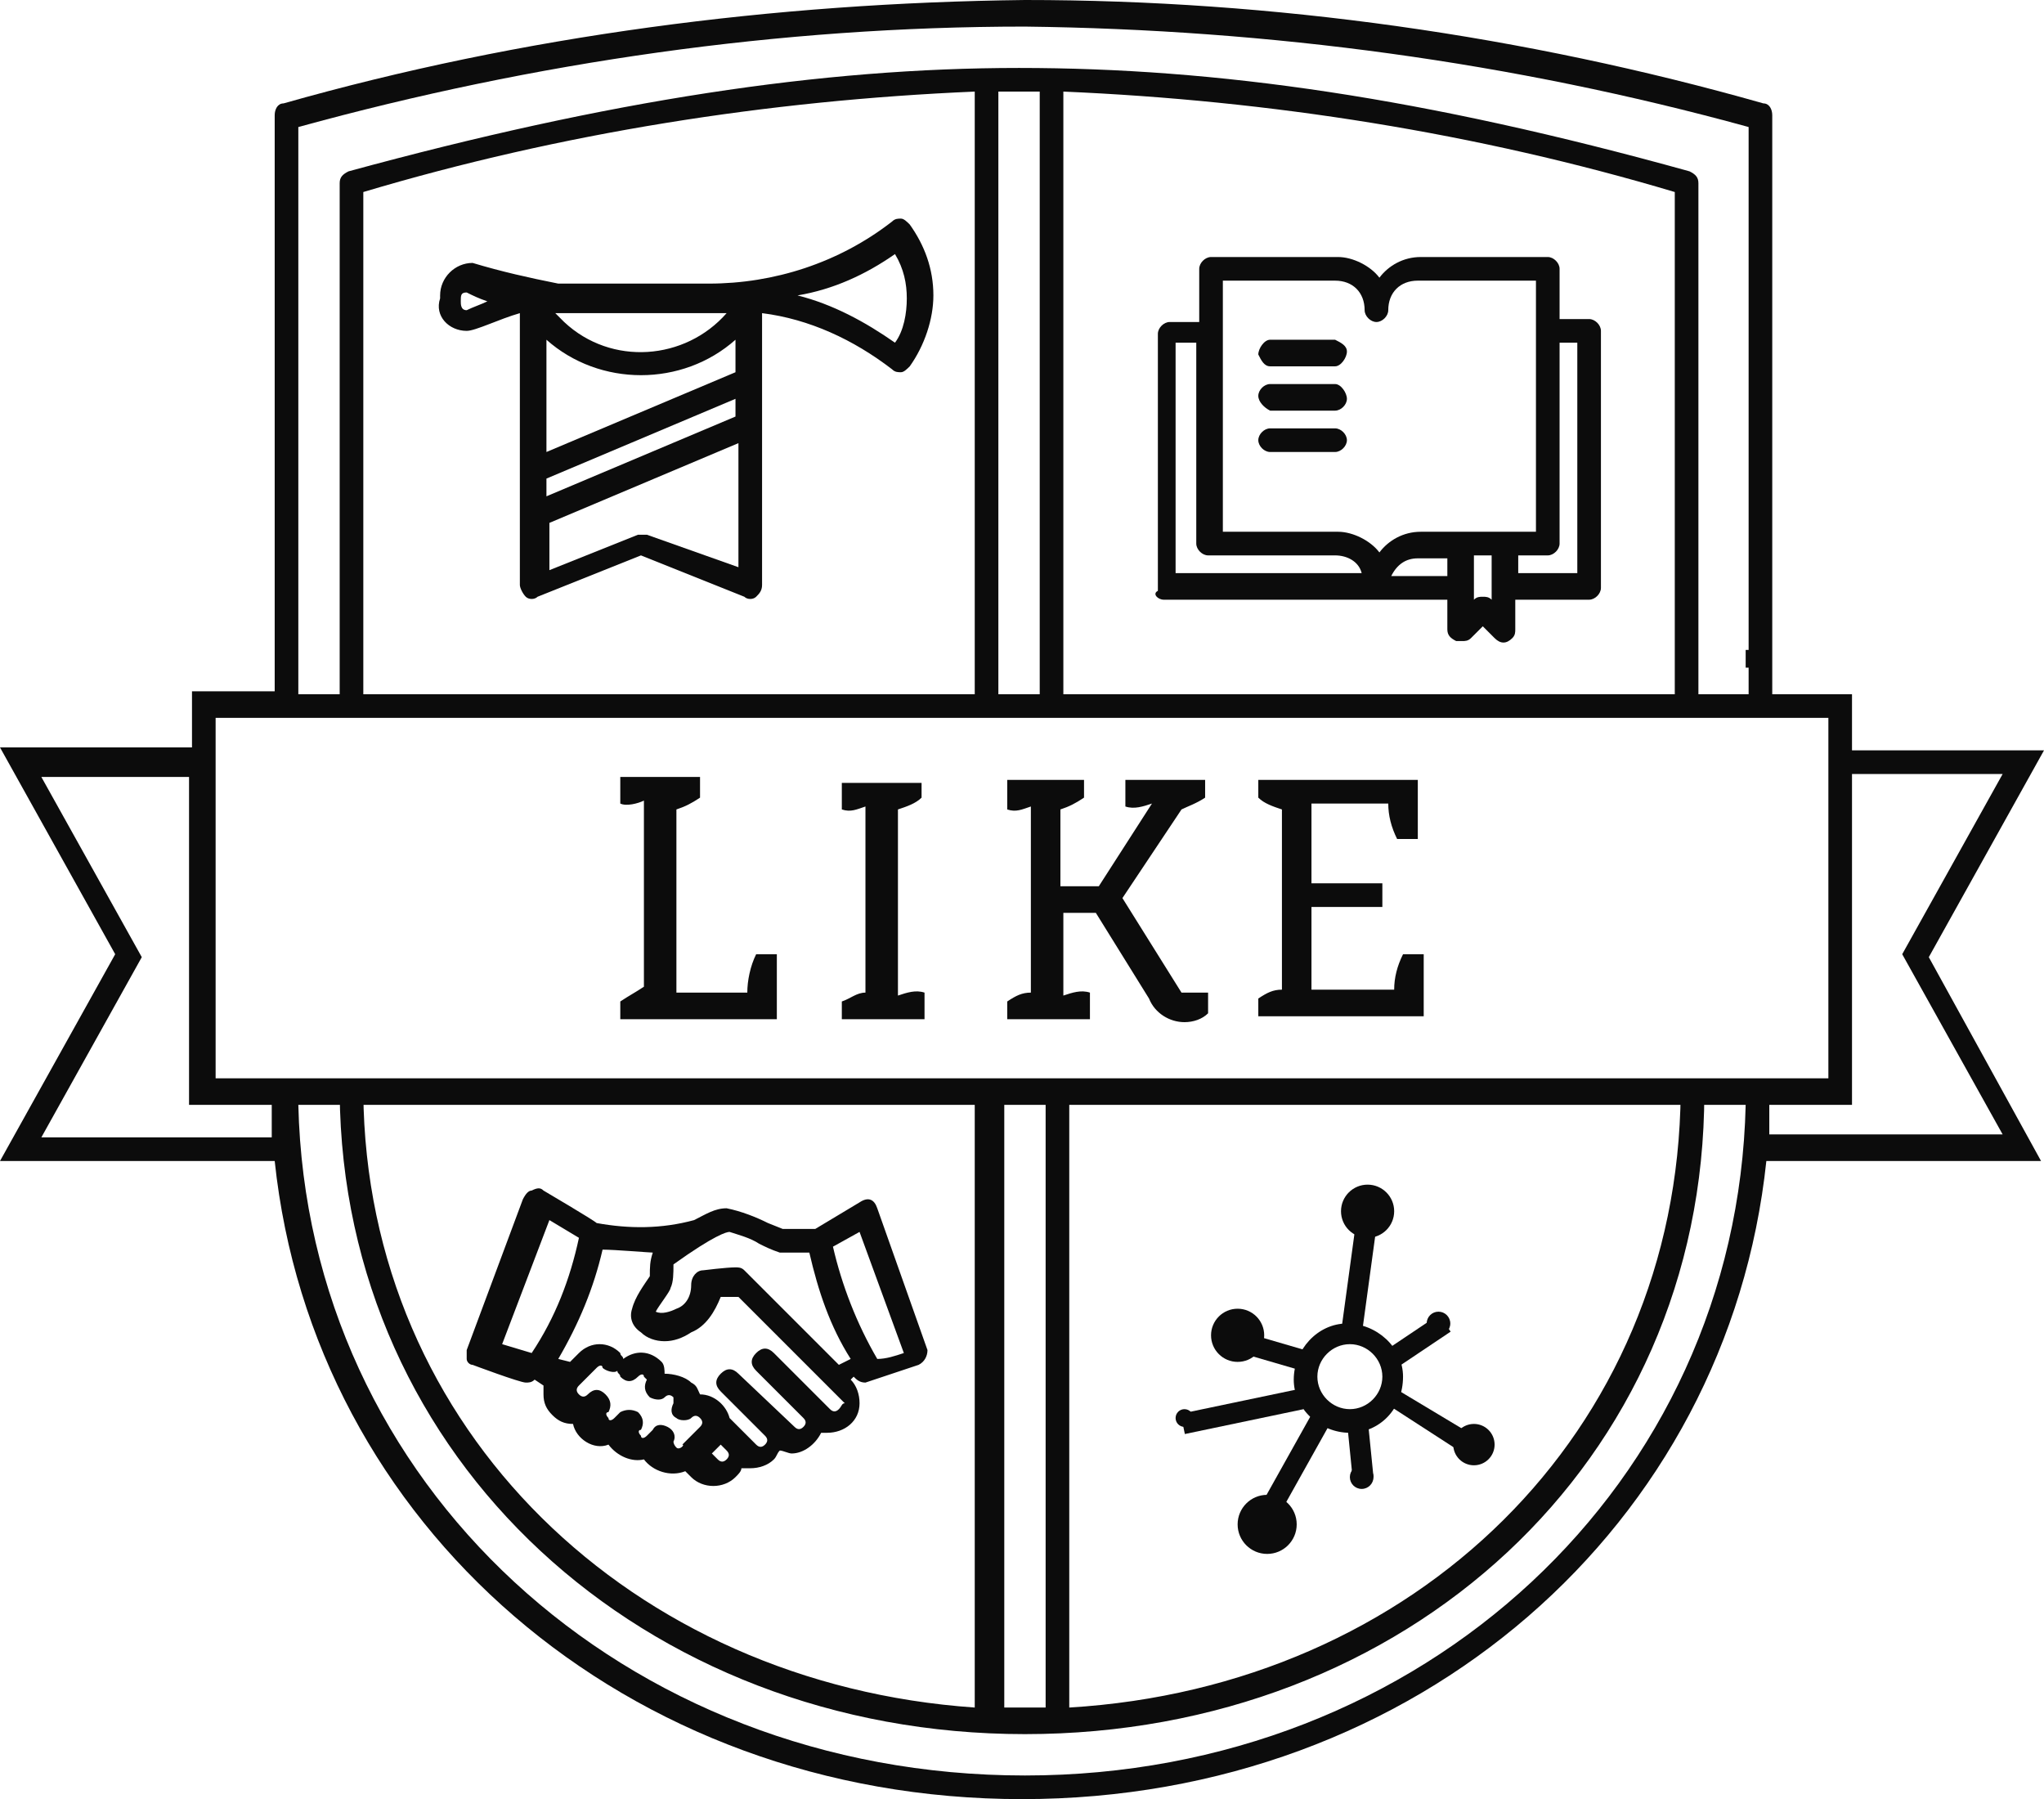
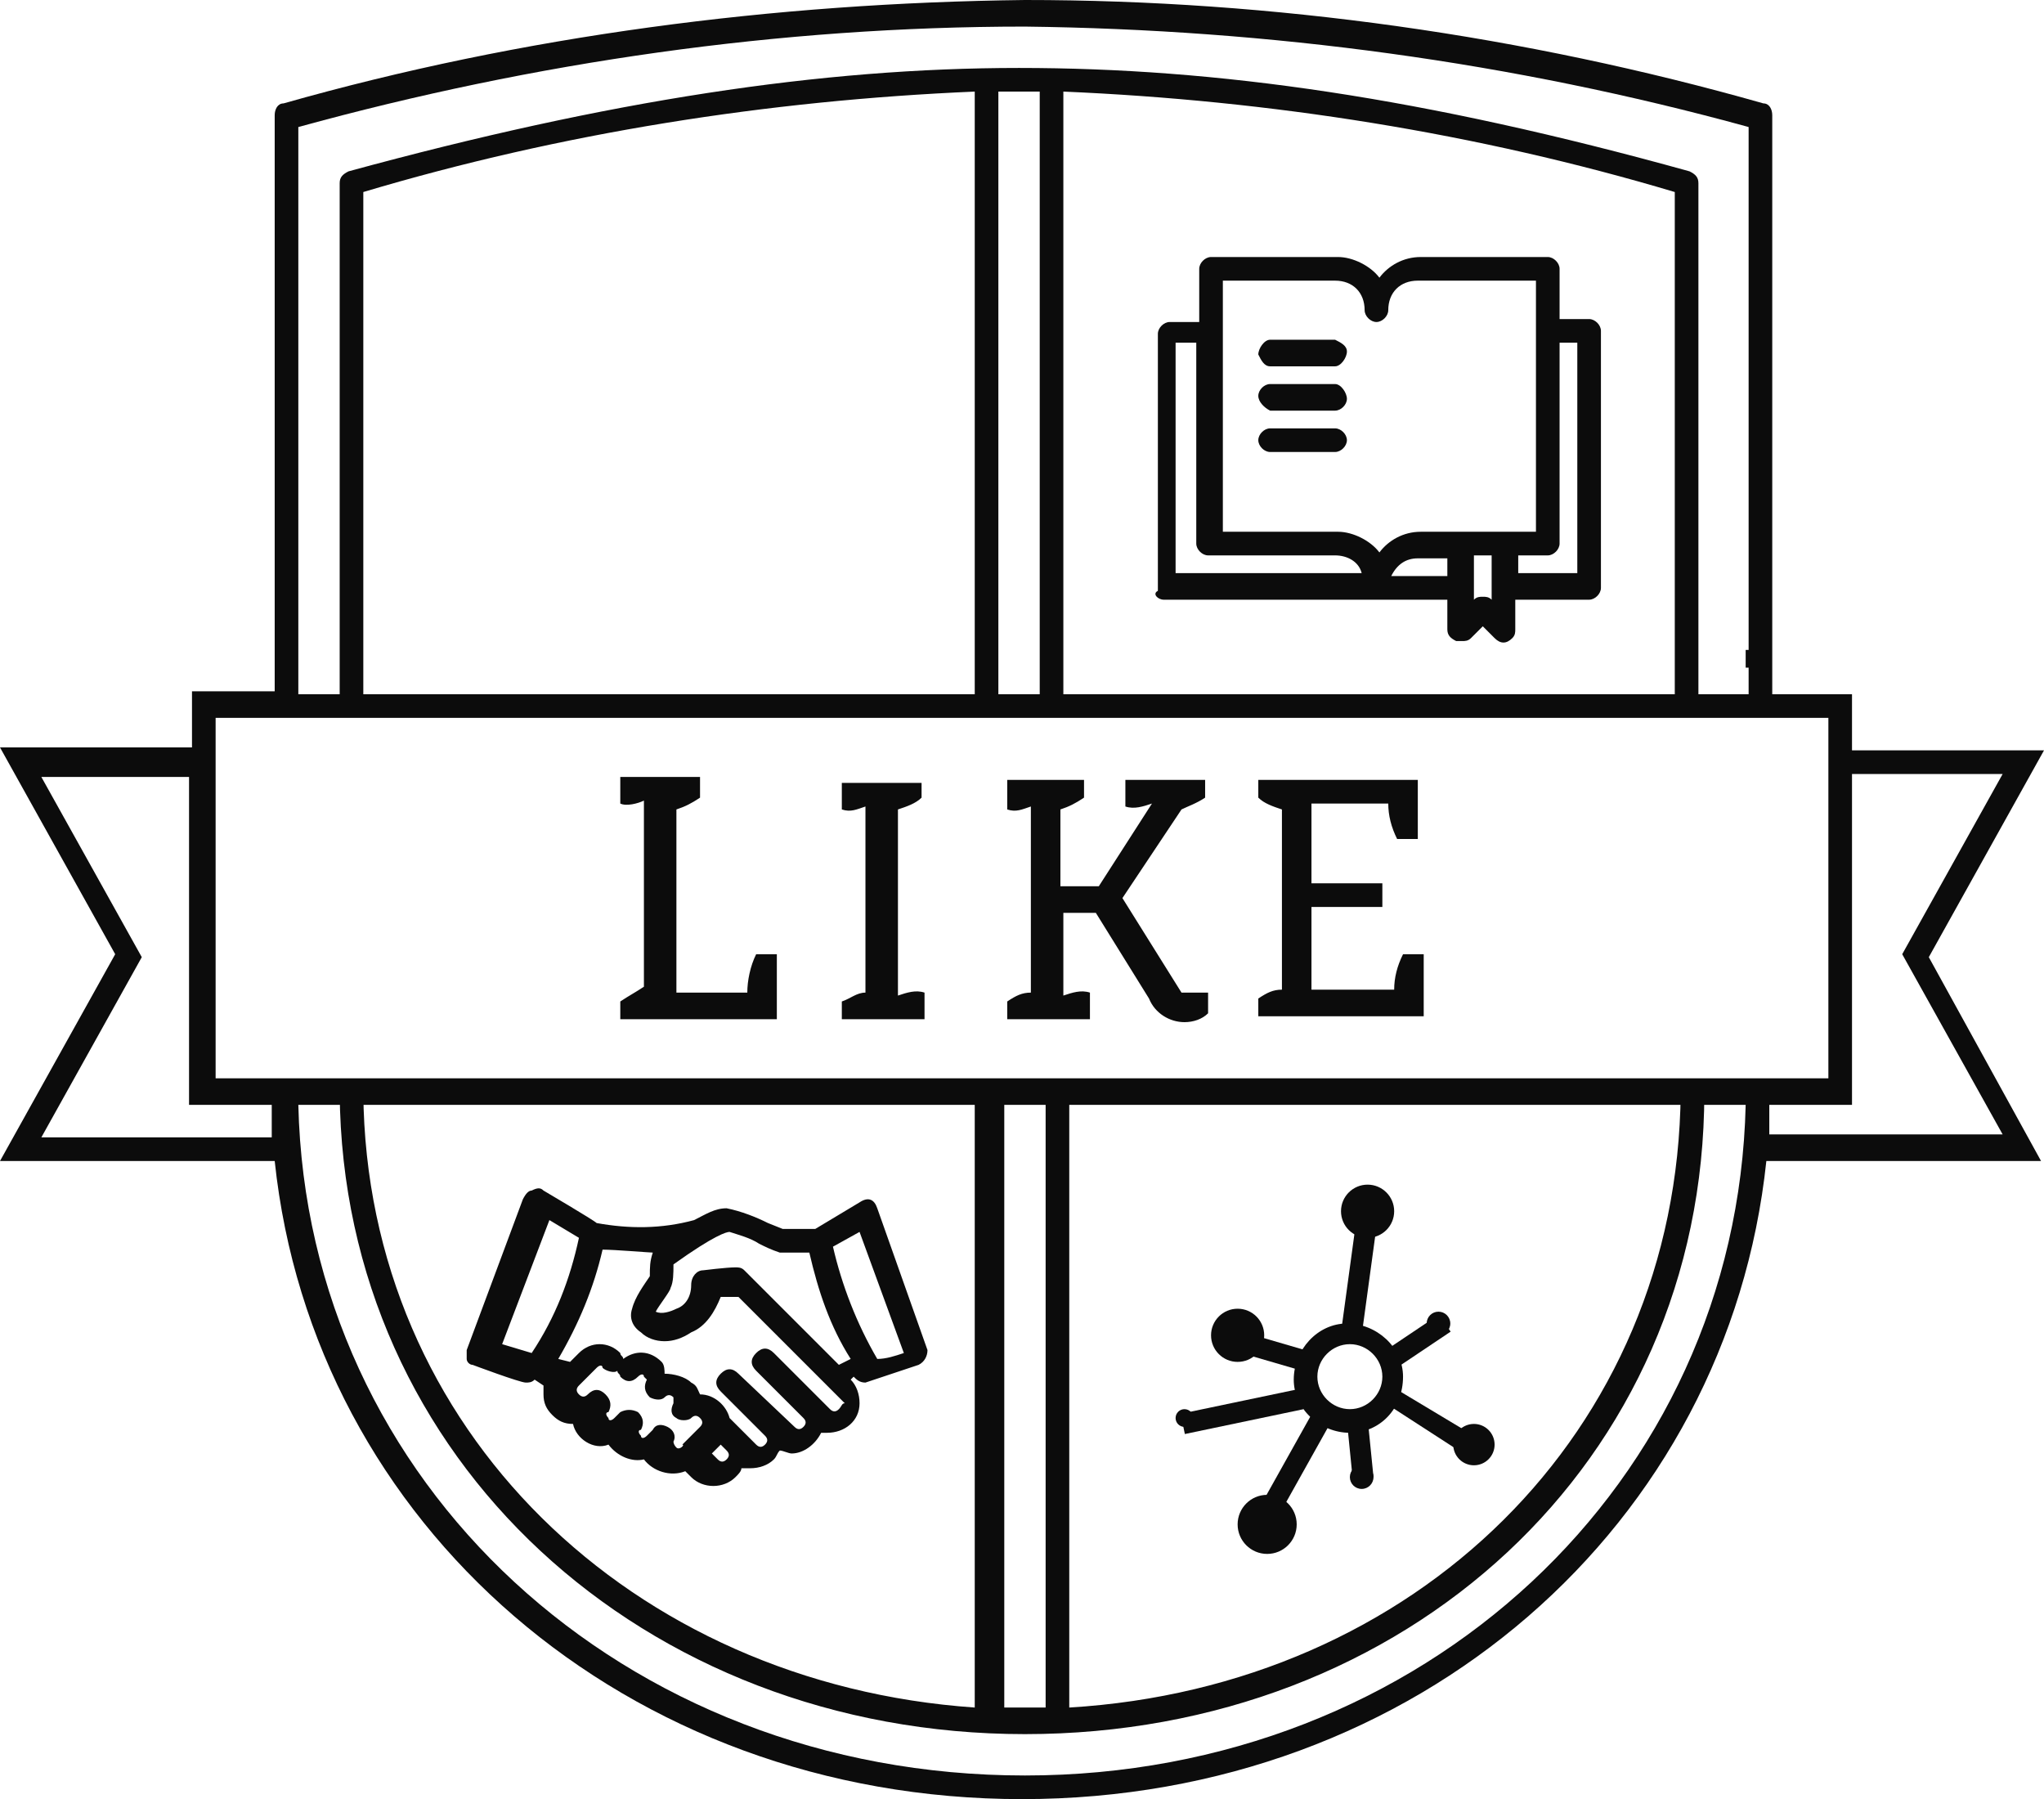
<svg xmlns="http://www.w3.org/2000/svg" id="Layer_1" x="0px" y="0px" viewBox="0 0 69.2 60.9" style="enable-background:new 0 0 69.2 60.9;" xml:space="preserve">
  <style type="text/css"> .st0{fill:#0C0C0C;} </style>
  <g id="Layer_2_1_">
    <g id="Layer_1-2">
      <path class="st0" d="M43,12.4h2.2c0.2,0,0.4-0.3,0.4-0.5c0-0.2-0.2-0.3-0.4-0.4H43c-0.2,0-0.4,0.3-0.4,0.5 C42.7,12.2,42.8,12.4,43,12.4z" />
      <path class="st0" d="M43,13.9h2.2c0.2,0,0.4-0.2,0.4-0.4S45.4,13,45.2,13H43c-0.2,0-0.4,0.2-0.4,0.4S42.8,13.8,43,13.9z" />
      <path class="st0" d="M43,15.3h2.2c0.2,0,0.4-0.2,0.4-0.4s-0.2-0.4-0.4-0.4H43c-0.2,0-0.4,0.2-0.4,0.4S42.8,15.3,43,15.3L43,15.3z" />
      <path class="st0" d="M39.4,20.3h9.6v1c0,0.2,0.1,0.3,0.3,0.4h0.2c0.1,0,0.2,0,0.3-0.1l0.4-0.4l0.4,0.4c0.2,0.2,0.4,0.2,0.6,0 c0.1-0.1,0.1-0.2,0.1-0.3v-1h2.5c0.2,0,0.4-0.2,0.4-0.4v-8.7c0-0.2-0.2-0.4-0.4-0.4h-1V9.1c0-0.2-0.2-0.4-0.4-0.4h-4.3 c-0.6,0-1.1,0.3-1.4,0.7c-0.3-0.4-0.9-0.7-1.4-0.7h-4.3c-0.2,0-0.4,0.2-0.4,0.4c0,0,0,0,0,0v1.8h-1c-0.2,0-0.4,0.2-0.4,0.4v8.7 C39,20.1,39.2,20.3,39.4,20.3z M47.1,19.5c0.2-0.4,0.5-0.6,0.9-0.6h1v0.6H47.1z M50.5,20.3c-0.1-0.1-0.2-0.1-0.3-0.1 c-0.1,0-0.2,0-0.3,0.1v-1.5h0.6V20.3z M53.4,11.6v7.8h-2v-0.6h1c0.2,0,0.4-0.2,0.4-0.4v-6.8H53.4z M41.3,9.5h3.9c0.6,0,1,0.4,1,1 c0,0.2,0.2,0.4,0.4,0.4c0.2,0,0.4-0.2,0.4-0.4l0,0c0-0.6,0.4-1,1-1h4V18h-3.9c-0.6,0-1.1,0.3-1.4,0.7c-0.3-0.4-0.9-0.7-1.4-0.7 h-3.9V9.5z M39.9,11.6h0.6v6.8c0,0.2,0.2,0.4,0.4,0.4c0,0,0,0,0,0h4.3c0.4,0,0.8,0.2,0.9,0.6h-6.3V11.6z" />
      <path class="st0" d="M29.7,40.9c-0.1-0.3-0.3-0.4-0.6-0.2l-1.5,0.9c-0.5,0-1,0-1.1,0L26,41.4c-0.4-0.2-0.9-0.4-1.4-0.5 c-0.4,0-0.7,0.2-1.1,0.4c-1.1,0.3-2.2,0.3-3.3,0.1c-0.1-0.1-1.8-1.1-1.8-1.1c-0.1-0.1-0.2-0.1-0.4,0c-0.1,0-0.2,0.1-0.3,0.3 l-1.9,5.1c0,0.1,0,0.2,0,0.3c0,0.1,0.1,0.2,0.2,0.2c0,0,1.6,0.6,1.8,0.6c0.1,0,0.2,0,0.3-0.1l0.3,0.2c0,0.1,0,0.2,0,0.3 c0,0.3,0.1,0.5,0.3,0.7c0.2,0.2,0.4,0.3,0.7,0.3c0.1,0.5,0.7,0.9,1.2,0.7c0,0,0,0,0,0c0.3,0.4,0.8,0.6,1.2,0.5 c0.3,0.4,0.9,0.6,1.4,0.4l0.2,0.2c0.4,0.4,1.1,0.4,1.5,0c0.1-0.1,0.2-0.2,0.2-0.3c0.1,0,0.2,0,0.3,0c0.3,0,0.6-0.1,0.8-0.3 c0.1-0.1,0.1-0.2,0.2-0.3c0.1,0,0.3,0.1,0.4,0.1c0.4,0,0.8-0.3,1-0.7h0.2c0.6,0,1.1-0.4,1.1-1c0-0.3-0.1-0.6-0.3-0.8l0.1-0.1 c0.1,0.1,0.2,0.2,0.4,0.2c0.6-0.2,1.2-0.4,1.8-0.6c0.2-0.1,0.3-0.3,0.3-0.5c0,0,0,0,0,0L29.7,40.9z M18.6,41.3l1,0.6 c-0.3,1.4-0.8,2.7-1.6,3.9l-1-0.3L18.6,41.3z M22.9,49c-0.1-0.1-0.1-0.2-0.1-0.2c0.1-0.2,0-0.4-0.2-0.5c-0.2-0.1-0.4-0.1-0.5,0.1 l-0.2,0.2c-0.1,0.1-0.2,0.1-0.2,0c-0.1-0.1-0.1-0.2,0-0.2c0.1-0.2,0.1-0.4-0.1-0.6c-0.2-0.1-0.4-0.1-0.6,0L20.8,48 c-0.1,0.1-0.2,0.1-0.2,0c-0.1-0.1-0.1-0.2,0-0.2c0.1-0.2,0.1-0.4-0.1-0.6c-0.2-0.2-0.4-0.2-0.6,0c-0.1,0.1-0.2,0.1-0.3,0 c-0.1-0.1-0.1-0.2,0-0.3l0.6-0.6c0.1-0.1,0.2-0.1,0.2,0c0,0,0,0,0,0c0.1,0.1,0.4,0.2,0.5,0.1c0,0.1,0.1,0.1,0.1,0.2 c0.2,0.2,0.4,0.2,0.6,0c0,0,0,0,0,0c0.1-0.1,0.2-0.1,0.2,0c0,0,0,0,0,0c0,0,0.1,0.1,0.1,0.1c-0.1,0.2-0.1,0.4,0.1,0.6 c0.2,0.1,0.4,0.1,0.5,0c0.1-0.1,0.2-0.1,0.3,0c0,0.1,0,0.1,0,0.2c-0.1,0.2-0.1,0.4,0.1,0.5c0.1,0.1,0.4,0.1,0.5,0 c0.1-0.1,0.2-0.1,0.3,0c0.1,0.1,0.1,0.2,0,0.3l-0.6,0.6C23.2,48.9,23,49.1,22.9,49z M24.6,49.4c-0.1,0.1-0.2,0.1-0.3,0 c0,0,0,0,0,0l-0.2-0.2l0.3-0.3l0.2,0.2C24.7,49.2,24.7,49.3,24.6,49.4C24.6,49.4,24.6,49.4,24.6,49.4L24.6,49.4z M28.4,47.7 c-0.1,0.1-0.2,0.1-0.3,0c0,0,0,0,0,0l-1.9-1.9c-0.2-0.2-0.4-0.2-0.6,0c-0.2,0.2-0.2,0.4,0,0.6l0,0l1.6,1.6l0,0 c0.1,0.1,0.1,0.2,0,0.3c-0.1,0.1-0.2,0.1-0.3,0L25,46.5c-0.2-0.2-0.4-0.2-0.6,0c-0.2,0.2-0.2,0.4,0,0.6c0,0,0,0,0,0l1.5,1.5 c0.1,0.1,0.1,0.2,0,0.3c-0.1,0.1-0.2,0.1-0.3,0L24.7,48c-0.1-0.4-0.5-0.8-1-0.8c-0.1-0.2-0.1-0.3-0.3-0.4 c-0.2-0.2-0.6-0.3-0.9-0.3c0-0.1,0-0.3-0.1-0.4c-0.4-0.4-0.9-0.4-1.3-0.1c0-0.1-0.1-0.1-0.1-0.2c-0.4-0.4-1-0.4-1.4,0c0,0,0,0,0,0 l-0.3,0.3L18.9,46c0.7-1.2,1.2-2.4,1.5-3.7c0.4,0,1.6,0.1,1.7,0.1c-0.1,0.3-0.1,0.5-0.1,0.8c-0.2,0.3-0.5,0.7-0.6,1.1 c-0.1,0.3,0,0.6,0.3,0.8c0.2,0.2,0.5,0.3,0.8,0.3c0.3,0,0.6-0.1,0.9-0.3c0.5-0.2,0.8-0.7,1-1.2h0.6l3.6,3.6 C28.5,47.5,28.5,47.6,28.4,47.7L28.4,47.7z M28.4,46.2L25.2,43c-0.1-0.1-0.2-0.1-0.3-0.1c-0.3,0-1.1,0.1-1.1,0.1 c-0.2,0-0.4,0.2-0.4,0.5c0,0.4-0.2,0.7-0.5,0.8c-0.2,0.1-0.5,0.2-0.7,0.1c0.1-0.2,0.5-0.7,0.5-0.8c0.1-0.2,0.1-0.5,0.1-0.8 c1.4-1,1.8-1.1,1.9-1.1c0.3,0.1,0.7,0.2,1,0.4c0.2,0.1,0.4,0.2,0.7,0.3c0.3,0,0.7,0,1,0c0.3,1.3,0.7,2.5,1.4,3.6L28.4,46.2z M29.7,46c-0.7-1.2-1.2-2.5-1.5-3.8l0.9-0.5l1.5,4.1C30.3,45.9,30,46,29.7,46L29.7,46z" />
-       <path class="st0" d="M15.8,11.2c0.3,0,1.1-0.4,1.8-0.6v9.2c0,0.1,0.1,0.3,0.2,0.4c0.1,0.1,0.3,0.1,0.4,0l3.5-1.4l3.5,1.4 c0.1,0.1,0.3,0.1,0.4,0c0.1-0.1,0.2-0.2,0.2-0.4v-9.2c1.6,0.2,3.1,0.9,4.4,1.9c0.1,0.1,0.2,0.1,0.3,0.1c0.1,0,0.2-0.1,0.3-0.2 c0.5-0.7,0.8-1.6,0.8-2.4c0-0.9-0.3-1.7-0.8-2.4c-0.1-0.1-0.2-0.2-0.3-0.2c-0.1,0-0.2,0-0.3,0.1c-1.8,1.4-4,2.1-6.2,2.1h-5.1 c-1-0.2-1.9-0.4-2.9-0.7c-0.6,0-1.1,0.5-1.1,1.1c0,0,0,0,0,0.1C14.7,10.7,15.2,11.2,15.8,11.2C15.8,11.2,15.8,11.2,15.8,11.2z M18.5,16.2l6.4-2.7v0.6l-6.4,2.7V16.2z M24.9,12.6l-6.4,2.7v-3.8c1.8,1.6,4.6,1.6,6.4,0V12.6z M21.9,18.1c-0.1,0-0.2,0-0.3,0 l-3,1.2v-1.6l6.4-2.7v4.2L21.9,18.1z M30.3,8.6c0.3,0.5,0.4,1,0.4,1.5c0,0.5-0.1,1.1-0.4,1.5c-1-0.7-2.1-1.3-3.3-1.6 C28.2,9.8,29.3,9.3,30.3,8.6L30.3,8.6z M24.6,10.6c-1.4,1.6-3.9,1.8-5.5,0.3c-0.1-0.1-0.2-0.2-0.3-0.3H24.6z M15.8,9.9 c0.2,0.1,0.4,0.2,0.7,0.3c-0.2,0.1-0.5,0.2-0.7,0.3c-0.2,0-0.2-0.2-0.2-0.3C15.6,10,15.6,9.9,15.8,9.9L15.8,9.9z" />
      <line class="st0" x1="45.3" y1="47.4" x2="45.6" y2="47.4" />
      <line class="st0" x1="45.5" y1="47.1" x2="45.5" y2="47.5" />
      <path class="st0" d="M12.3,23.9V6.5C19,4.5,26,3.4,33,3.1v20.8h0.8V3.1h1.4v20.8h0.8V3.1c7,0.3,14,1.4,20.7,3.4v17.4h0.8V6.2 c0-0.2-0.1-0.3-0.3-0.4c-9-2.5-16-3.5-22.7-3.5S20.6,3.4,11.8,5.8c-0.2,0.1-0.3,0.2-0.3,0.4v17.7H12.3z" />
      <path class="st0" d="M56.9,37c-0.1,11.5-9,20.1-20.7,20.8V37h-0.8v20.8h-0.6h-0.8V37H33v20.8C21.4,57,12.4,48.4,12.3,37h-0.8 c0.1,12.4,10.3,21.7,23.2,21.7s23-9.2,23-21.7H56.9z" />
      <path class="st0" d="M65.3,32.4l3.9-7h-6.5v-1.9H60V3.9c0-0.2-0.1-0.4-0.3-0.4c-8.1-2.3-16.6-3.5-25-3.5c-8.5,0.1-17,1.2-25.1,3.5 c-0.2,0-0.3,0.2-0.3,0.4v19.5H6.5v1.9H0l3.9,7L0,39.3h9.3c1.3,12.3,11.9,21.6,25.3,21.6s23.9-9.3,25.2-21.6h9.3L65.3,32.4z M10.1,4.3c8-2.2,16.3-3.4,24.6-3.4c8.3,0.1,16.5,1.2,24.5,3.4v19.2H10.1V4.3z M7.3,24.3h54.6v12.2H7.3V24.3z M1.4,38.5l3.4-6.1 l-3.4-6.1h5v11.1h2.8c0,0.4,0,0.7,0,1.1H1.4z M34.7,60.1c-13.6,0-24.3-9.9-24.6-22.7h49C58.8,50.2,48.2,60.1,34.7,60.1z M59.9,37.4h2.8V26.2h5.1l-3.4,6.1l3.4,6.1h-7.9C59.9,38.1,59.9,37.8,59.9,37.4z" />
      <rect x="59.1" y="22" class="st0" width="0.8" height="0.6" />
      <circle class="st0" cx="41.9" cy="45.2" r="0.9" />
      <circle class="st0" cx="46.3" cy="41" r="0.9" />
      <circle class="st0" cx="48.7" cy="44.8" r="0.4" />
      <circle class="st0" cx="40.1" cy="48" r="0.3" />
      <circle class="st0" cx="46.1" cy="50" r="0.4" />
      <circle class="st0" cx="42.9" cy="51.6" r="1" />
      <circle class="st0" cx="49.9" cy="48.9" r="0.7" />
      <path class="st0" d="M45.7,48.5c-1,0-1.9-0.8-1.9-1.8s0.8-1.9,1.8-1.9c1,0,1.9,0.8,1.9,1.8c0,0,0,0,0,0 C47.5,47.7,46.7,48.5,45.7,48.5z M45.7,45.5c-0.6,0-1.1,0.5-1.1,1.1c0,0.6,0.5,1.1,1.1,1.1c0.6,0,1.1-0.5,1.1-1.1c0,0,0,0,0,0 C46.8,46,46.3,45.5,45.7,45.5L45.7,45.5z" />
      <rect x="41.8" y="49.3" transform="matrix(0.488 -0.873 0.873 0.488 -20.919 63.68)" class="st0" width="4.1" height="0.7" />
      <polygon class="st0" points="50,49.5 46.6,47.3 46.9,46.8 50.4,48.9 " />
      <rect x="42.6" y="44.5" transform="matrix(0.28 -0.96 0.96 0.28 -12.958 74.139)" class="st0" width="0.7" height="2.5" />
      <polygon class="st0" points="46.1,45.2 45.4,45.1 46,40.7 46.7,40.8 " />
      <rect x="46.7" y="45.1" transform="matrix(0.831 -0.557 0.557 0.831 -17.201 34.365)" class="st0" width="2.4" height="0.7" />
      <polygon class="st0" points="45.8,50.1 45.6,48.1 46.3,48 46.5,50 " />
      <rect x="40" y="47.4" transform="matrix(0.979 -0.205 0.205 0.979 -8.907 9.652)" class="st0" width="4.1" height="0.7" />
      <path class="st0" d="M42.6,26.4H48v2h-0.7C47.1,28,47,27.6,47,27.2h-2.6v2.7h2.4v0.8h-2.4v2.8h2.8c0-0.4,0.1-0.8,0.3-1.2h0.7v2.1 h-5.6v-0.6c0.3-0.2,0.5-0.3,0.8-0.3v-6.1c-0.3-0.1-0.6-0.2-0.8-0.4L42.6,26.4L42.6,26.4z M34.1,26.4h2.6V27 c-0.3,0.2-0.5,0.3-0.8,0.4V30h1.3l1.8-2.8c-0.3,0.1-0.6,0.2-0.9,0.1v-0.9h2.7V27c-0.3,0.2-0.6,0.3-0.8,0.4l-2,3l2,3.2h0.9v0.7 c-0.2,0.2-0.5,0.3-0.8,0.3c-0.5,0-1-0.3-1.2-0.8l-1.8-2.9h-1.1v2.8c0.3-0.1,0.6-0.2,0.9-0.1v0.9h-2.8v-0.6 c0.3-0.2,0.5-0.3,0.8-0.3v-6.3c-0.3,0.1-0.5,0.2-0.8,0.1L34.1,26.4L34.1,26.4z M30.4,27.4v6.3c0.3-0.1,0.6-0.2,0.9-0.1v0.9h-2.8 v-0.6c0.3-0.1,0.5-0.3,0.8-0.3v-6.3c-0.3,0.1-0.5,0.2-0.8,0.1v-0.9h2.7V27C31,27.2,30.7,27.3,30.4,27.4 M21.8,33.4v-6.3 c-0.2,0.1-0.6,0.2-0.8,0.1v-0.9h2.7V27c-0.3,0.2-0.5,0.3-0.8,0.4v6.2h2.4c0-0.4,0.1-0.9,0.3-1.3h0.7v2.2H21v-0.6 C21.3,33.7,21.5,33.6,21.8,33.4" />
    </g>
  </g>
</svg>